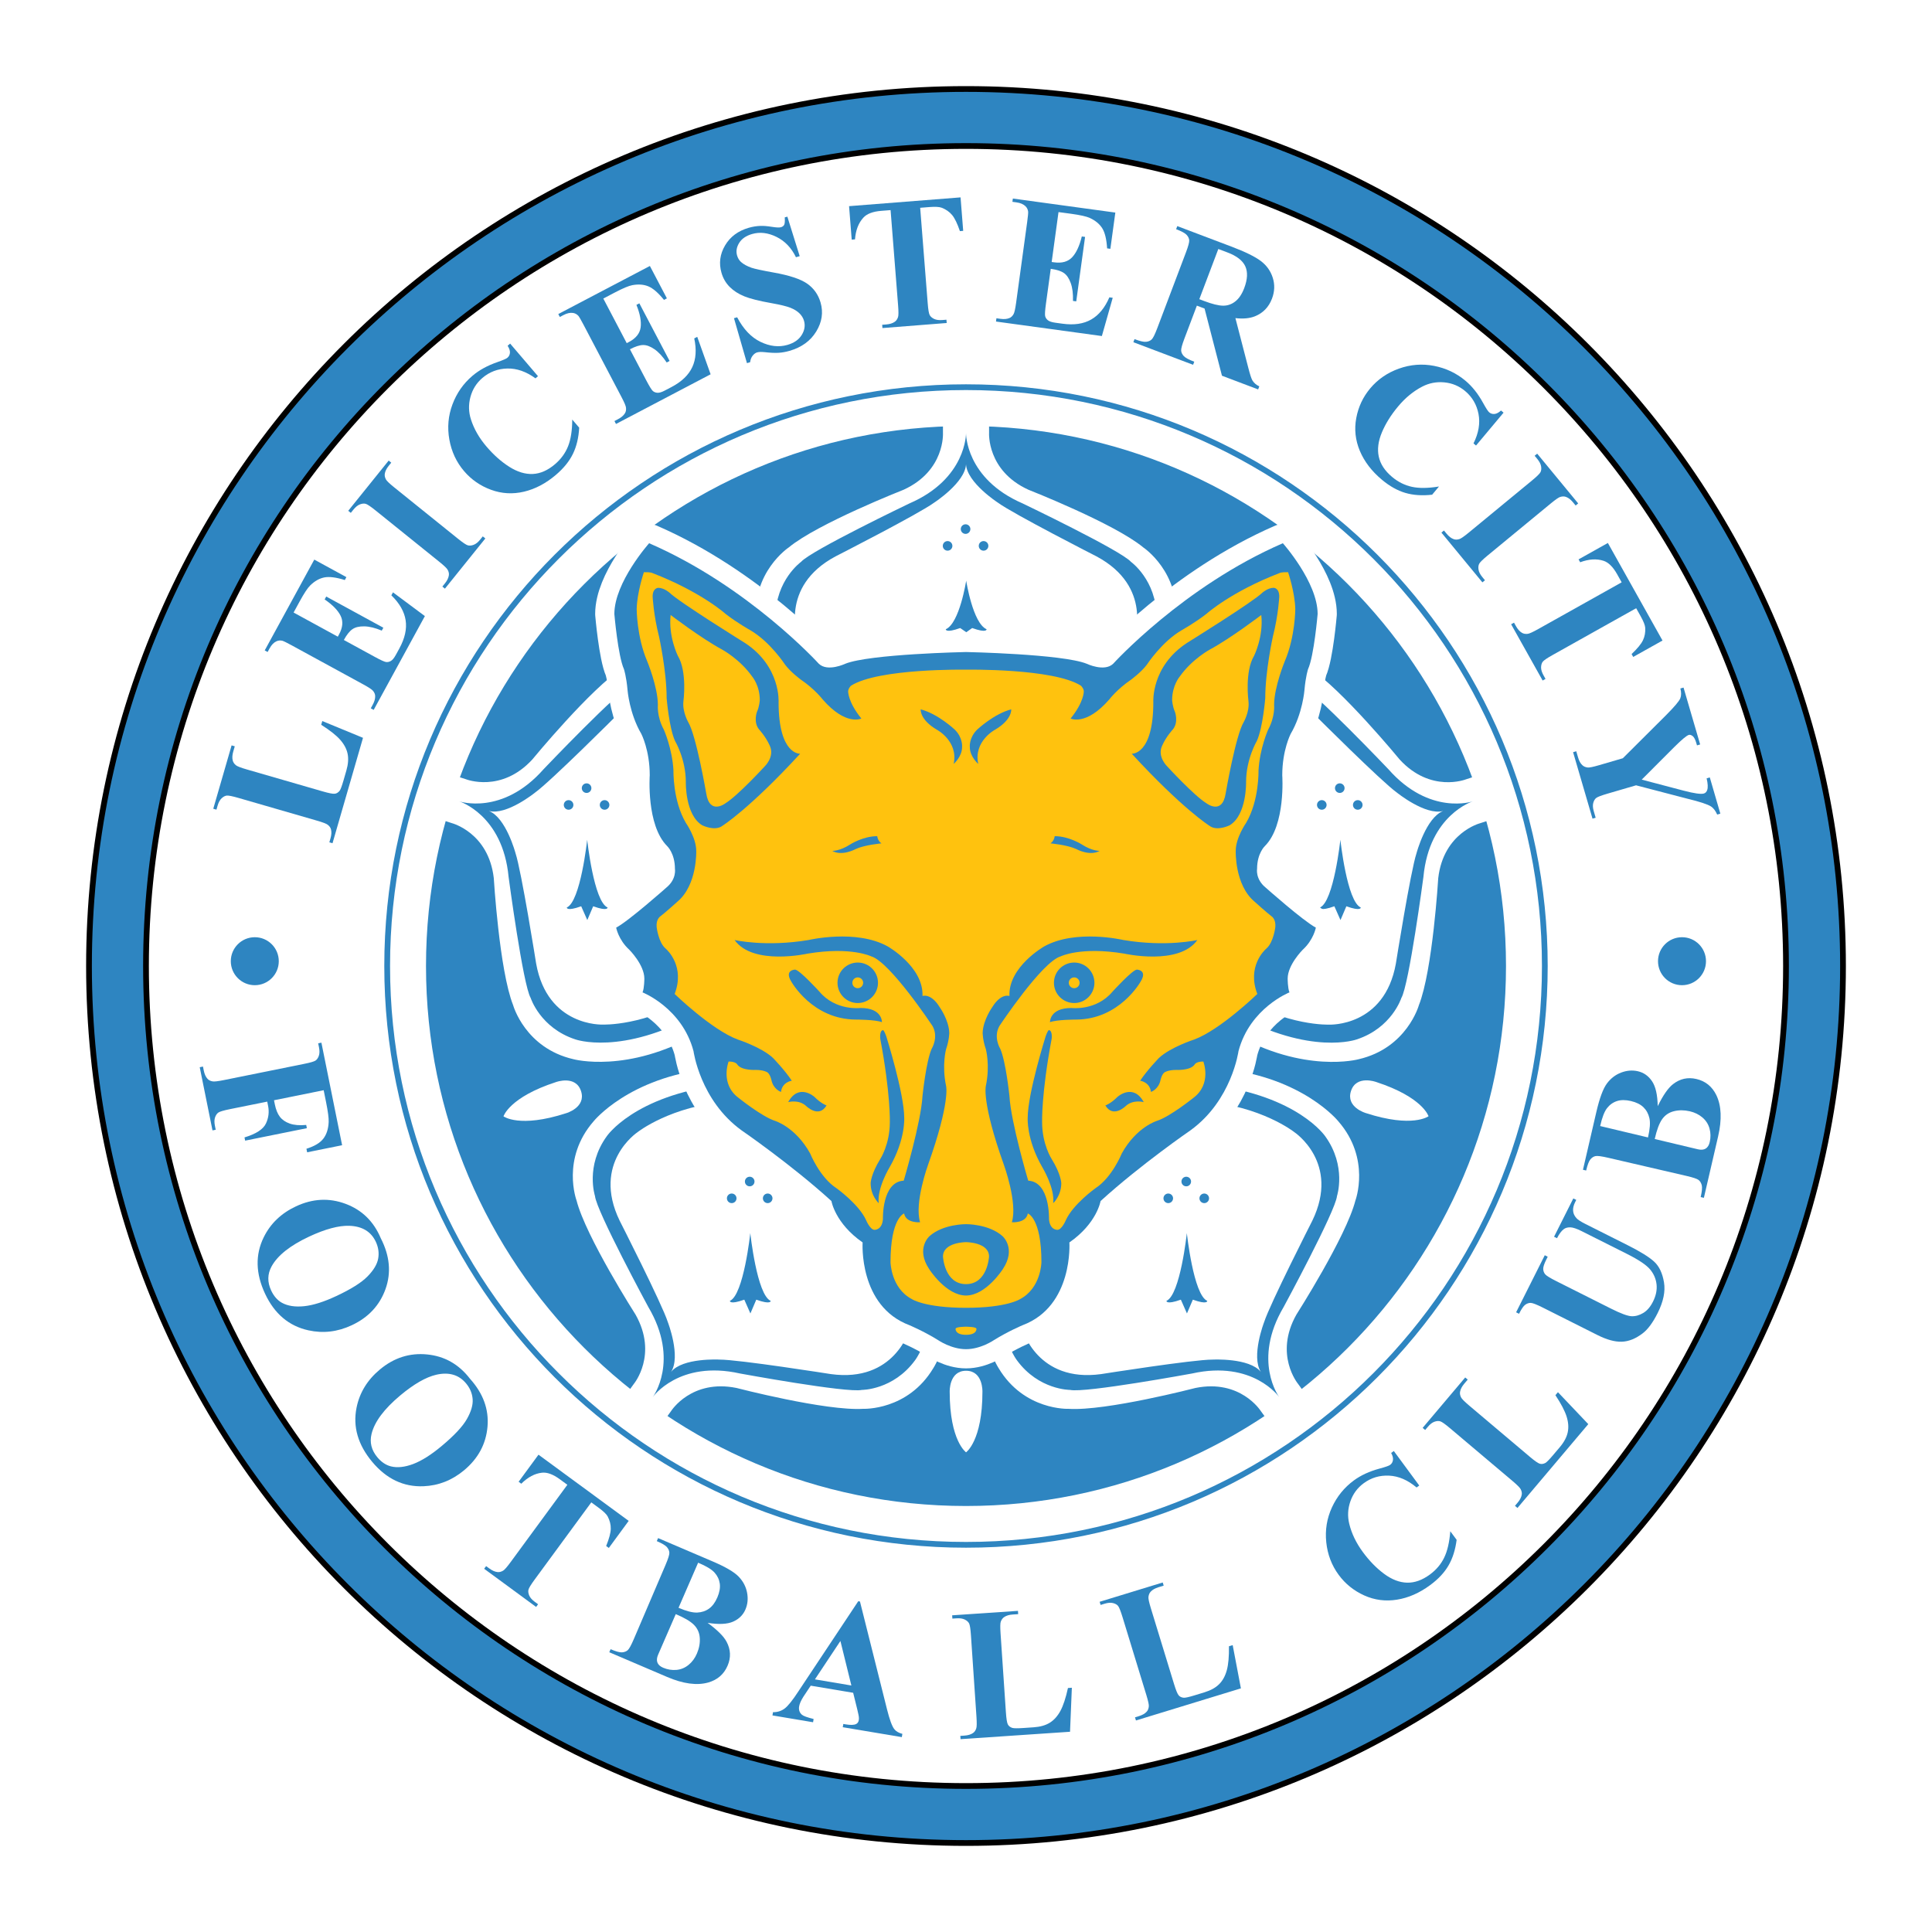
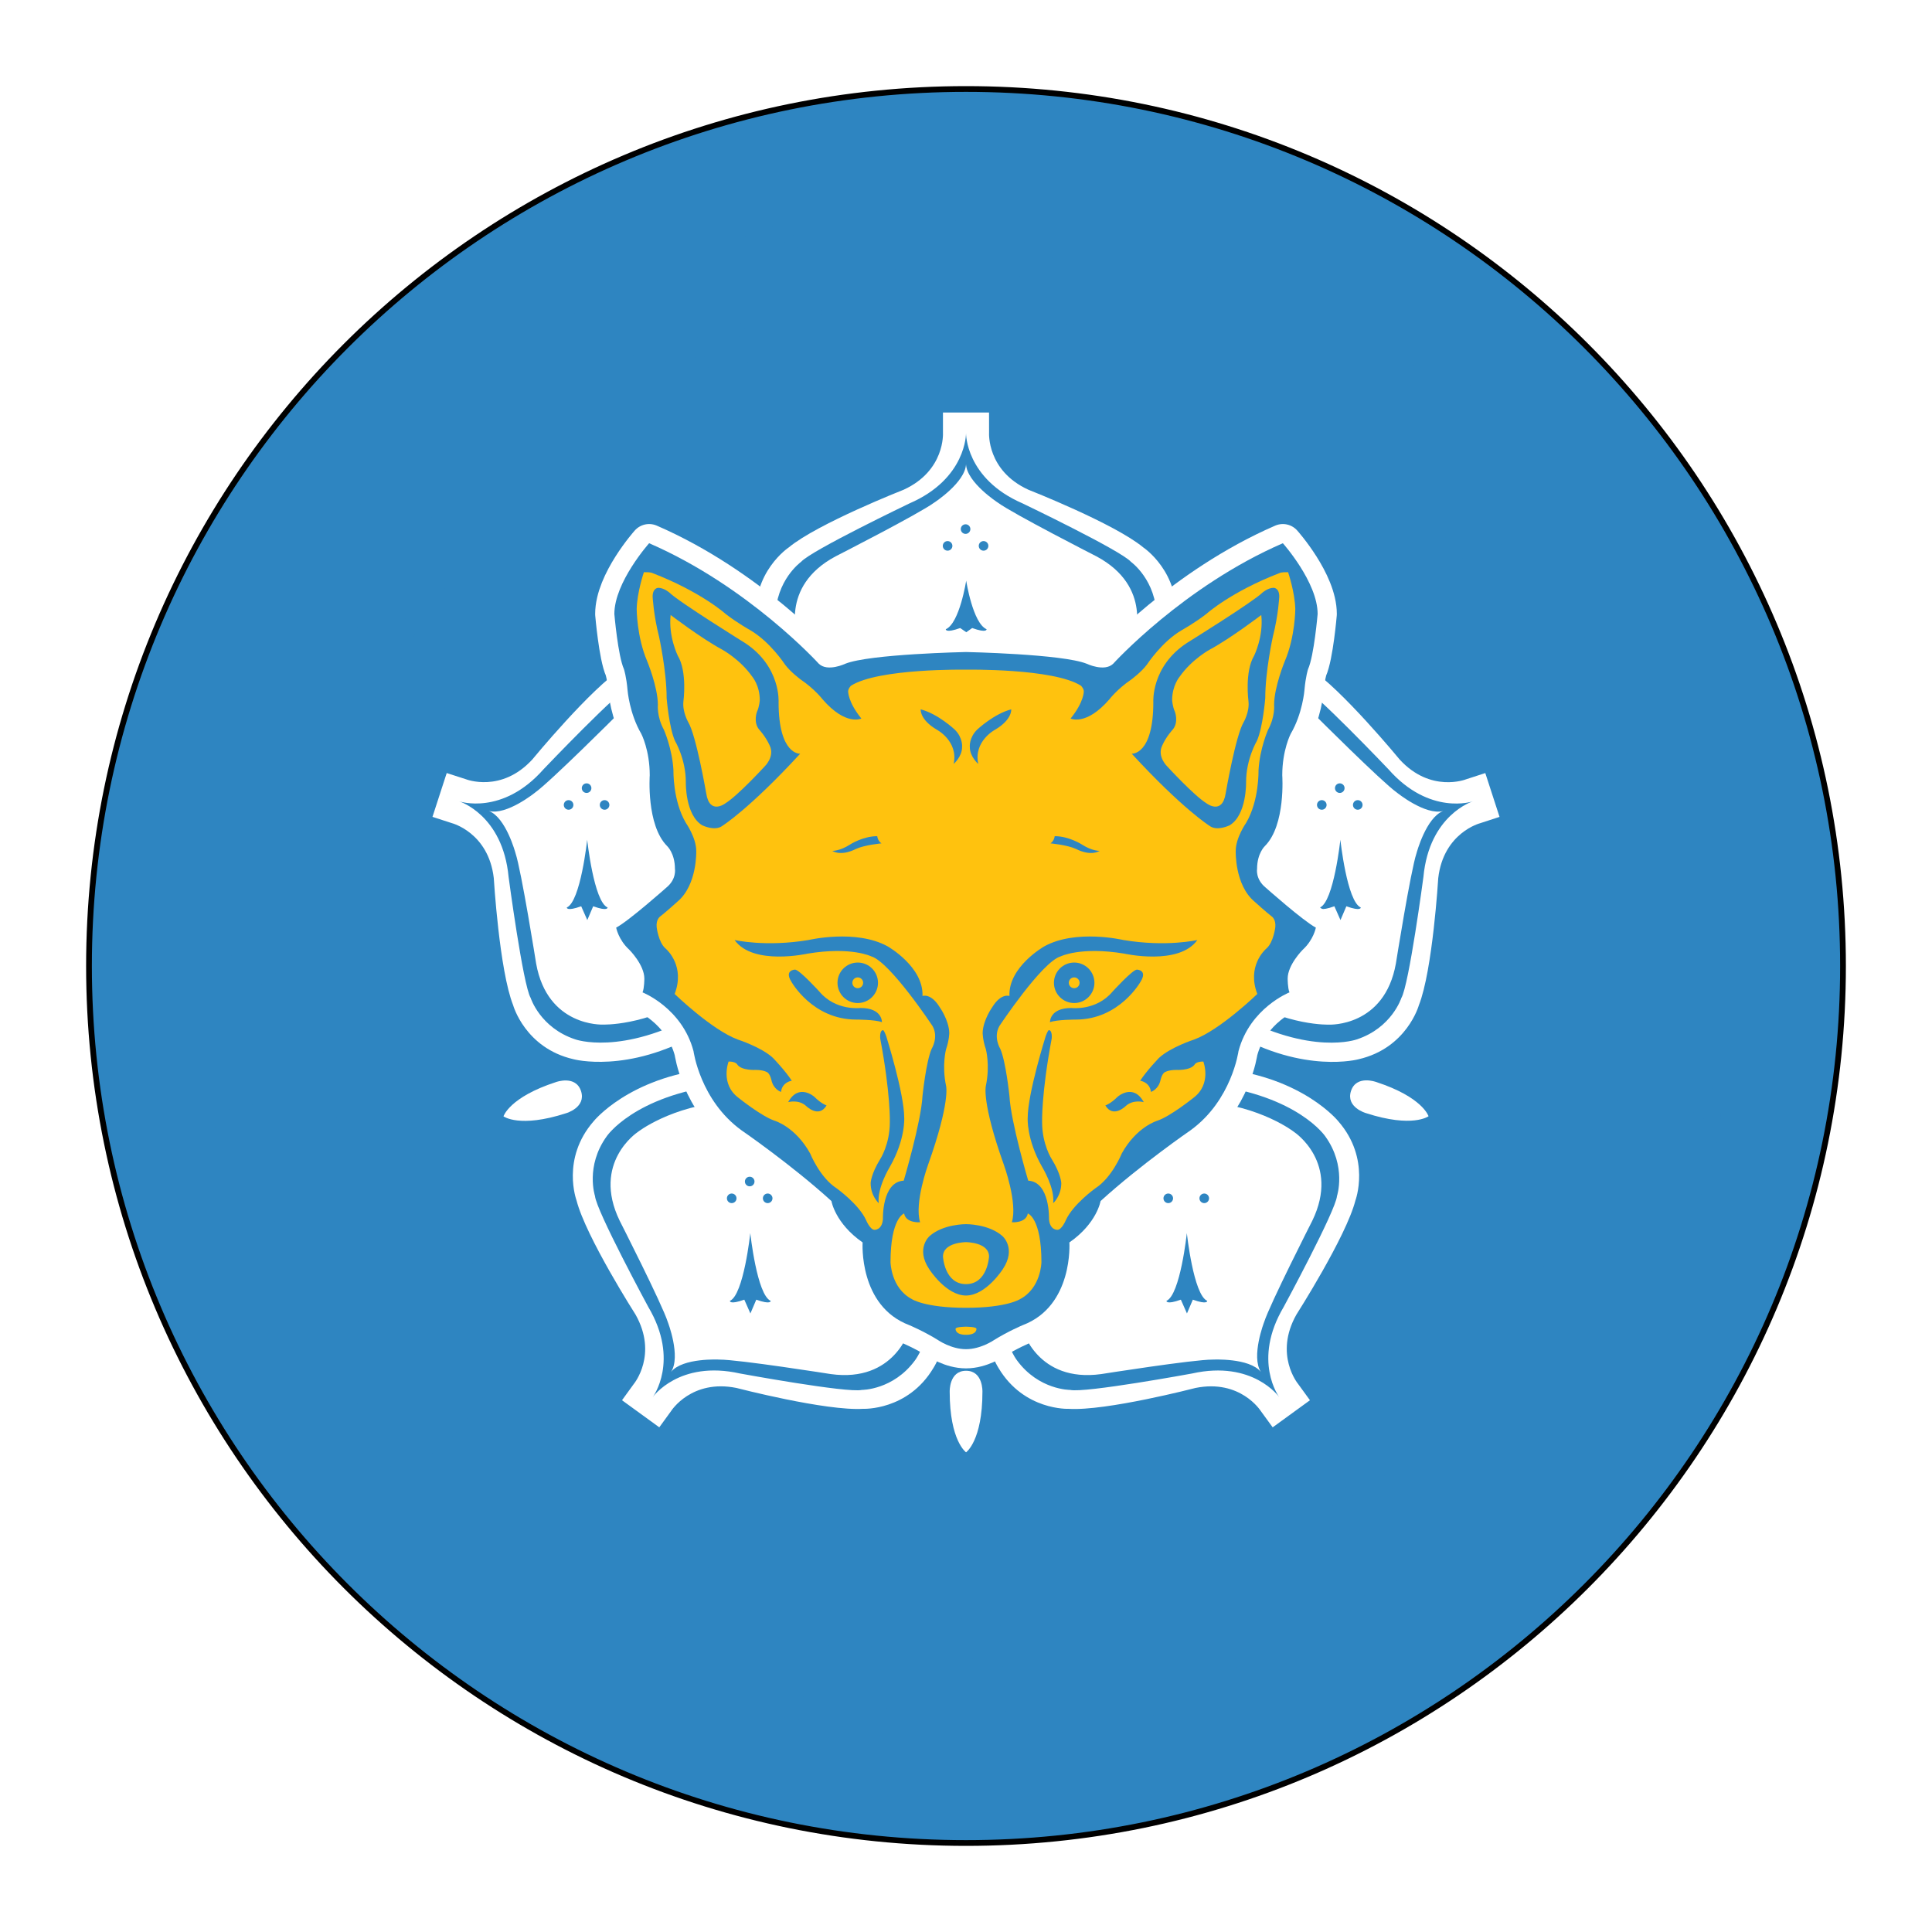
<svg xmlns="http://www.w3.org/2000/svg" version="1.0" id="Layer_1" x="0px" y="0px" width="192.756px" height="192.756px" viewBox="0 0 192.756 192.756" enable-background="new 0 0 192.756 192.756" xml:space="preserve">
  <g>
-     <polygon fill-rule="evenodd" clip-rule="evenodd" fill="#FFFFFF" points="0,0 192.756,0 192.756,192.756 0,192.756 0,0  " />
    <path fill-rule="evenodd" clip-rule="evenodd" fill="#2E85C1" d="M183.877,96.378c0,48.325-39.174,87.499-87.499,87.499   c-48.324,0-87.499-39.174-87.499-87.499c0-48.324,39.175-87.499,87.499-87.499C144.703,8.879,183.877,48.054,183.877,96.378   L183.877,96.378z" />
    <path fill="none" stroke="#000000" stroke-width="0.574" stroke-miterlimit="2.613" d="M183.877,96.378   c0,48.325-39.174,87.499-87.499,87.499c-48.324,0-87.499-39.174-87.499-87.499c0-48.324,39.175-87.499,87.499-87.499   C144.703,8.879,183.877,48.054,183.877,96.378" />
-     <path fill="#FFFFFF" d="M178.015,96.378c0,22.542-9.138,42.952-23.912,57.726c-14.773,14.773-35.182,23.91-57.724,23.91   c-22.542,0-42.952-9.137-57.725-23.91c-14.774-14.775-23.912-35.184-23.912-57.726c0-22.542,9.138-42.951,23.912-57.724   C53.427,23.88,73.836,14.742,96.378,14.742c22.542,0,42.951,9.138,57.724,23.912C168.877,53.427,178.015,73.836,178.015,96.378   L178.015,96.378z M150.254,96.378c0-14.878-6.029-28.348-15.778-38.097s-23.219-15.779-38.097-15.779   c-14.879,0-28.348,6.03-38.098,15.779C48.532,68.03,42.502,81.5,42.502,96.378c0,14.88,6.03,28.349,15.779,38.097   c9.75,9.75,23.219,15.779,38.098,15.779c14.879,0,28.348-6.029,38.097-15.779C144.225,124.727,150.254,111.258,150.254,96.378   L150.254,96.378z" />
-     <path fill="none" stroke="#000000" stroke-width="0.574" stroke-miterlimit="2.613" d="M178.189,96.378   c0,45.183-36.628,81.812-81.811,81.812s-81.812-36.629-81.812-81.812c0-45.183,36.628-81.812,81.812-81.812   S178.189,51.195,178.189,96.378" />
    <path fill="none" stroke="#2E85C1" stroke-width="0.574" stroke-miterlimit="2.613" d="M154.127,96.378   c0,31.894-25.854,57.749-57.749,57.749s-57.75-25.855-57.75-57.749c0-31.894,25.856-57.749,57.75-57.749   S154.127,64.484,154.127,96.378" />
    <path fill-rule="evenodd" clip-rule="evenodd" fill="#2E85C1" d="M32.155,71.939l4.062,1.674L33.175,84.13l-0.316-0.091   l0.113-0.393c0.1-0.343,0.118-0.637,0.054-0.883c-0.039-0.174-0.146-0.332-0.324-0.472c-0.123-0.104-0.484-0.244-1.086-0.417   l-7.816-2.262c-0.613-0.177-1.006-0.256-1.177-0.236c-0.172,0.02-0.344,0.111-0.515,0.272c-0.171,0.162-0.305,0.409-0.4,0.739   l-0.114,0.393l-0.316-0.091l1.829-6.322l0.316,0.092l-0.15,0.519c-0.1,0.346-0.118,0.642-0.055,0.888   c0.039,0.177,0.145,0.338,0.32,0.483c0.123,0.105,0.485,0.245,1.086,0.419l7.581,2.193c0.608,0.176,1.006,0.254,1.193,0.231   c0.188-0.021,0.351-0.123,0.492-0.303c0.096-0.13,0.223-0.476,0.385-1.035l0.285-0.988c0.182-0.629,0.222-1.187,0.12-1.67   s-0.351-0.949-0.745-1.395c-0.395-0.445-1.024-0.941-1.888-1.488L32.155,71.939L32.155,71.939z" />
    <path fill-rule="evenodd" clip-rule="evenodd" fill="#2E85C1" d="M29.292,61.113l4.411,2.408l0.119-0.217   c0.376-0.69,0.432-1.308,0.167-1.855c-0.265-0.547-0.797-1.095-1.598-1.643l0.158-0.289l5.698,3.111l-0.158,0.289   c-0.654-0.274-1.235-0.416-1.742-0.425c-0.507-0.009-0.902,0.085-1.188,0.284c-0.285,0.198-0.57,0.557-0.853,1.075l3.064,1.673   c0.599,0.328,0.979,0.502,1.141,0.525c0.162,0.022,0.323-0.012,0.484-0.104c0.162-0.092,0.326-0.292,0.495-0.602l0.354-0.647   c0.552-1.012,0.761-1.95,0.626-2.816c-0.135-0.866-0.609-1.694-1.424-2.485l0.162-0.297l3.183,2.37l-5.109,9.358l-0.289-0.158   l0.195-0.359c0.171-0.313,0.252-0.597,0.244-0.85c0.001-0.179-0.07-0.355-0.213-0.53c-0.097-0.129-0.42-0.344-0.97-0.644   l-7.142-3.898c-0.496-0.271-0.807-0.423-0.934-0.459c-0.218-0.049-0.417-0.03-0.598,0.057c-0.261,0.12-0.487,0.355-0.679,0.706   L26.7,65.049l-0.289-0.158l4.945-9.059l3.203,1.749l-0.157,0.289c-0.866-0.271-1.545-0.357-2.04-0.261   c-0.494,0.097-0.961,0.359-1.402,0.788c-0.26,0.249-0.616,0.787-1.067,1.613L29.292,61.113L29.292,61.113z" />
    <path fill-rule="evenodd" clip-rule="evenodd" fill="#2E85C1" d="M48.167,53.515l0.256,0.206L44.39,58.73l-0.257-0.207l0.257-0.318   c0.224-0.278,0.354-0.542,0.391-0.794c0.032-0.176-0.007-0.362-0.116-0.56c-0.073-0.144-0.353-0.413-0.84-0.805l-6.337-5.104   c-0.497-0.4-0.829-0.625-0.995-0.673c-0.166-0.048-0.359-0.031-0.58,0.052c-0.22,0.083-0.438,0.259-0.655,0.527L35,51.168   l-0.256-0.206l4.034-5.009l0.257,0.207l-0.255,0.316c-0.223,0.277-0.353,0.54-0.388,0.79c-0.032,0.176,0.006,0.364,0.111,0.565   c0.074,0.144,0.354,0.413,0.841,0.805l6.337,5.104c0.497,0.4,0.83,0.624,0.997,0.669c0.167,0.047,0.361,0.028,0.582-0.054   c0.219-0.082,0.437-0.256,0.652-0.524L48.167,53.515L48.167,53.515z" />
-     <path fill-rule="evenodd" clip-rule="evenodd" fill="#2E85C1" d="M50.896,34.281l2.779,3.252l-0.25,0.214   c-0.932-0.677-1.871-1.004-2.816-0.98c-0.945,0.023-1.772,0.336-2.479,0.94c-0.591,0.504-0.988,1.136-1.193,1.895   s-0.188,1.507,0.05,2.247c0.303,0.948,0.82,1.85,1.55,2.704c0.718,0.841,1.479,1.516,2.282,2.024   c0.804,0.509,1.583,0.745,2.339,0.711c0.756-0.035,1.496-0.36,2.219-0.978c0.593-0.507,1.025-1.1,1.298-1.781   c0.272-0.68,0.413-1.57,0.418-2.671l0.693,0.811c-0.056,1.004-0.265,1.875-0.625,2.613c-0.36,0.737-0.922,1.432-1.687,2.085   c-1.005,0.859-2.07,1.421-3.194,1.687c-1.125,0.266-2.221,0.203-3.288-0.188c-1.067-0.391-1.964-1.011-2.69-1.861   c-0.766-0.896-1.256-1.947-1.471-3.154c-0.216-1.207-0.112-2.374,0.31-3.502c0.421-1.128,1.083-2.077,1.985-2.847   c0.665-0.568,1.489-1.023,2.473-1.366c0.57-0.198,0.913-0.346,1.029-0.446c0.149-0.127,0.231-0.291,0.248-0.493   c0.016-0.203-0.062-0.436-0.231-0.701L50.896,34.281L50.896,34.281z" />
    <path fill-rule="evenodd" clip-rule="evenodd" fill="#2E85C1" d="M60.193,29.787l2.336,4.449l0.219-0.115   c0.696-0.366,1.085-0.85,1.168-1.451c0.083-0.602-0.057-1.354-0.419-2.253l0.291-0.153l3.018,5.748l-0.291,0.153   c-0.393-0.59-0.797-1.03-1.214-1.319c-0.417-0.289-0.798-0.43-1.146-0.422c-0.347,0.007-0.783,0.148-1.306,0.423l1.623,3.091   c0.317,0.604,0.537,0.96,0.658,1.068c0.122,0.108,0.276,0.169,0.461,0.182c0.185,0.013,0.433-0.062,0.745-0.227l0.654-0.343   c1.021-0.536,1.715-1.201,2.082-1.997c0.368-0.794,0.432-1.747,0.192-2.857l0.3-0.157l1.334,3.736l-9.441,4.957l-0.152-0.292   l0.362-0.19c0.316-0.166,0.541-0.357,0.674-0.572c0.1-0.149,0.139-0.335,0.116-0.56c-0.009-0.161-0.159-0.519-0.45-1.074   l-3.783-7.204c-0.262-0.5-0.437-0.799-0.523-0.9c-0.153-0.162-0.33-0.256-0.529-0.285c-0.284-0.044-0.602,0.026-0.956,0.212   l-0.362,0.19l-0.153-0.292l9.138-4.797l1.696,3.231l-0.291,0.153c-0.57-0.705-1.087-1.154-1.552-1.348   c-0.464-0.193-0.999-0.234-1.603-0.122c-0.355,0.063-0.949,0.313-1.783,0.751L60.193,29.787L60.193,29.787z" />
    <path fill-rule="evenodd" clip-rule="evenodd" fill="#2E85C1" d="M78.555,21.616l1.231,3.941l-0.373,0.107   c-0.458-0.943-1.108-1.622-1.951-2.034c-0.843-0.413-1.652-0.506-2.429-0.282c-0.599,0.173-1.028,0.47-1.287,0.889   c-0.258,0.419-0.328,0.836-0.208,1.25c0.076,0.263,0.204,0.479,0.387,0.647c0.248,0.226,0.598,0.418,1.049,0.579   c0.331,0.113,1.063,0.271,2.197,0.475c1.588,0.281,2.713,0.655,3.374,1.12c0.657,0.467,1.096,1.092,1.322,1.872   c0.287,0.991,0.143,1.956-0.432,2.895c-0.574,0.939-1.462,1.583-2.664,1.929c-0.377,0.109-0.745,0.173-1.102,0.195   c-0.358,0.021-0.82,0-1.388-0.065c-0.316-0.035-0.566-0.026-0.748,0.026c-0.153,0.045-0.298,0.15-0.435,0.318   c-0.137,0.168-0.223,0.388-0.259,0.661l-0.316,0.091l-1.294-4.483l0.316-0.092c0.624,1.187,1.401,2.004,2.333,2.453   c0.932,0.449,1.826,0.55,2.682,0.303c0.662-0.191,1.137-0.521,1.427-0.991c0.29-0.468,0.366-0.939,0.229-1.413   c-0.08-0.279-0.233-0.529-0.459-0.749c-0.225-0.219-0.523-0.403-0.895-0.552c-0.373-0.148-0.999-0.301-1.879-0.458   c-1.234-0.218-2.143-0.447-2.725-0.684s-1.067-0.549-1.455-0.937c-0.387-0.387-0.662-0.859-0.821-1.414   c-0.273-0.946-0.155-1.853,0.355-2.721c0.51-0.869,1.298-1.457,2.366-1.766c0.389-0.112,0.78-0.175,1.172-0.188   c0.297-0.011,0.672,0.02,1.125,0.092c0.452,0.073,0.758,0.086,0.917,0.04c0.154-0.045,0.262-0.125,0.323-0.244   c0.062-0.118,0.081-0.363,0.055-0.738L78.555,21.616L78.555,21.616z" />
    <path fill-rule="evenodd" clip-rule="evenodd" fill="#2E85C1" d="M95.835,19.693l0.263,3.34l-0.328,0.025   c-0.256-0.753-0.515-1.288-0.777-1.605c-0.263-0.317-0.61-0.56-1.038-0.727c-0.24-0.091-0.647-0.113-1.225-0.068l-0.924,0.073   l0.75,9.513c0.05,0.637,0.115,1.032,0.197,1.185c0.081,0.154,0.226,0.282,0.436,0.386c0.21,0.103,0.488,0.142,0.835,0.114   l0.403-0.032l0.026,0.328l-6.412,0.505l-0.025-0.328l0.405-0.032c0.354-0.028,0.635-0.115,0.841-0.261   c0.149-0.098,0.26-0.254,0.334-0.469c0.055-0.152,0.058-0.54,0.008-1.164l-0.75-9.514l-0.924,0.073   c-0.837,0.066-1.432,0.29-1.783,0.67c-0.493,0.533-0.774,1.258-0.843,2.177l-0.329,0.026l-0.263-3.34L95.835,19.693L95.835,19.693z   " />
    <path fill-rule="evenodd" clip-rule="evenodd" fill="#2E85C1" d="M105.608,21.16l-0.682,4.979l0.244,0.033   c0.779,0.107,1.377-0.061,1.795-0.502c0.416-0.443,0.738-1.135,0.967-2.079l0.326,0.045l-0.881,6.431l-0.326-0.044   c0.022-0.708-0.051-1.302-0.223-1.779c-0.172-0.478-0.4-0.813-0.688-1.009c-0.286-0.196-0.723-0.334-1.308-0.415l-0.475,3.459   c-0.093,0.676-0.12,1.094-0.084,1.252c0.036,0.159,0.125,0.298,0.269,0.416c0.145,0.118,0.39,0.201,0.739,0.249l0.73,0.1   c1.143,0.157,2.094,0.018,2.854-0.417c0.762-0.433,1.366-1.172,1.816-2.214l0.335,0.045l-1.083,3.817l-10.564-1.447l0.044-0.326   l0.406,0.056c0.354,0.048,0.647,0.023,0.881-0.075c0.168-0.063,0.308-0.193,0.42-0.389c0.086-0.136,0.172-0.515,0.257-1.135   l1.104-8.062c0.076-0.559,0.108-0.905,0.096-1.036c-0.03-0.221-0.119-0.4-0.266-0.539c-0.205-0.201-0.505-0.33-0.9-0.383   l-0.404-0.056l0.044-0.326l10.225,1.4l-0.495,3.616l-0.325-0.045c-0.056-0.905-0.216-1.571-0.481-1.999   c-0.266-0.427-0.678-0.771-1.234-1.03c-0.325-0.154-0.955-0.296-1.888-0.424L105.608,21.16L105.608,21.16z" />
    <path fill-rule="evenodd" clip-rule="evenodd" fill="#2E85C1" d="M122.472,25.19c0.924,0.349,1.514,0.811,1.773,1.384   c0.258,0.573,0.223,1.296-0.107,2.167c-0.229,0.602-0.526,1.046-0.894,1.334c-0.368,0.288-0.777,0.429-1.228,0.423   c-0.449-0.007-1.073-0.161-1.87-0.462l-0.49-0.186l1.896-5.007L122.472,25.19L122.472,25.19z M120.179,30.783l1.736,6.703   l3.609,1.366l0.117-0.307c-0.299-0.133-0.529-0.332-0.693-0.598c-0.104-0.185-0.239-0.601-0.405-1.25l-1.286-4.959   c0.767,0.088,1.411,0.029,1.936-0.177c0.82-0.327,1.393-0.918,1.716-1.772c0.265-0.701,0.291-1.39,0.078-2.066   c-0.212-0.676-0.606-1.234-1.183-1.673c-0.575-0.439-1.563-0.925-2.965-1.455l-5.381-2.036l-0.116,0.308   c0.535,0.202,0.882,0.388,1.042,0.559c0.159,0.17,0.246,0.351,0.264,0.542c0.017,0.191-0.093,0.598-0.329,1.22l-2.858,7.554   c-0.236,0.623-0.423,0.999-0.561,1.127c-0.138,0.129-0.321,0.208-0.552,0.233c-0.23,0.026-0.615-0.063-1.156-0.268l-0.116,0.308   l5.959,2.254l0.116-0.307c-0.535-0.203-0.883-0.389-1.042-0.56s-0.247-0.351-0.264-0.542c-0.017-0.19,0.093-0.597,0.329-1.22   l1.238-3.273L120.179,30.783L120.179,30.783z" />
    <path fill-rule="evenodd" clip-rule="evenodd" fill="#2E85C1" d="M150.01,41.171l-2.746,3.28l-0.252-0.211   c0.512-1.031,0.679-2.012,0.499-2.94c-0.181-0.928-0.626-1.691-1.339-2.288c-0.596-0.499-1.285-0.785-2.066-0.862   c-0.782-0.076-1.519,0.065-2.208,0.422c-0.885,0.457-1.688,1.116-2.408,1.978c-0.71,0.849-1.25,1.711-1.617,2.588   c-0.368,0.877-0.472,1.685-0.312,2.424c0.159,0.74,0.603,1.415,1.332,2.025c0.599,0.5,1.256,0.829,1.972,0.984   c0.717,0.156,1.618,0.146,2.704-0.032l-0.685,0.818c-1,0.112-1.894,0.051-2.68-0.182c-0.787-0.232-1.566-0.671-2.337-1.316   c-1.015-0.85-1.746-1.807-2.194-2.87c-0.448-1.066-0.568-2.156-0.36-3.274c0.207-1.117,0.671-2.104,1.388-2.961   c0.757-0.904,1.712-1.562,2.865-1.975c1.155-0.413,2.323-0.505,3.506-0.276s2.229,0.724,3.137,1.485   c0.671,0.561,1.256,1.298,1.758,2.212c0.29,0.529,0.493,0.842,0.611,0.94c0.149,0.126,0.325,0.179,0.527,0.162   c0.202-0.018,0.42-0.134,0.652-0.344L150.01,41.171L150.01,41.171z" />
    <path fill-rule="evenodd" clip-rule="evenodd" fill="#2E85C1" d="M148.154,57.893l-0.255,0.209l-4.089-4.964l0.253-0.209   l0.261,0.315c0.227,0.276,0.459,0.457,0.698,0.543c0.166,0.066,0.356,0.066,0.571,0c0.156-0.042,0.476-0.262,0.959-0.661   l6.28-5.174c0.492-0.406,0.778-0.685,0.859-0.837c0.08-0.153,0.104-0.346,0.066-0.579c-0.037-0.233-0.165-0.482-0.384-0.749   l-0.261-0.315l0.255-0.209l4.089,4.963l-0.254,0.209l-0.259-0.314c-0.226-0.274-0.457-0.455-0.695-0.54   c-0.165-0.066-0.357-0.068-0.576-0.005c-0.155,0.043-0.475,0.263-0.958,0.661l-6.28,5.174c-0.492,0.406-0.778,0.686-0.857,0.841   c-0.079,0.155-0.101,0.349-0.064,0.58c0.035,0.232,0.162,0.48,0.381,0.746L148.154,57.893L148.154,57.893z" />
    <path fill-rule="evenodd" clip-rule="evenodd" fill="#2E85C1" d="M165.869,63.906l-2.924,1.637l-0.16-0.287   c0.577-0.547,0.955-1.006,1.133-1.378s0.254-0.788,0.226-1.247c-0.019-0.256-0.168-0.636-0.45-1.141l-0.453-0.809l-8.326,4.663   c-0.557,0.312-0.889,0.536-0.993,0.675c-0.106,0.138-0.162,0.323-0.169,0.557c-0.006,0.234,0.077,0.502,0.246,0.806l0.197,0.353   l-0.287,0.161l-3.143-5.612l0.287-0.161l0.199,0.355c0.174,0.31,0.369,0.528,0.589,0.655c0.15,0.094,0.339,0.13,0.565,0.107   c0.161-0.014,0.514-0.173,1.061-0.479l8.326-4.663l-0.453-0.809c-0.411-0.733-0.862-1.179-1.354-1.339   c-0.69-0.225-1.468-0.176-2.331,0.146l-0.161-0.287l2.924-1.637L165.869,63.906L165.869,63.906z" />
    <path fill-rule="evenodd" clip-rule="evenodd" fill="#2E85C1" d="M171.639,81.177l-0.315,0.092   c-0.167-0.376-0.369-0.643-0.605-0.801c-0.333-0.22-1.138-0.485-2.418-0.794l-5.071-1.323l-2.861,0.836   c-0.618,0.181-0.993,0.325-1.124,0.433c-0.132,0.108-0.228,0.273-0.287,0.496c-0.059,0.223-0.043,0.491,0.049,0.806l0.193,0.664   l-0.315,0.092l-1.938-6.632l0.316-0.093l0.181,0.617c0.101,0.347,0.243,0.605,0.427,0.771c0.126,0.126,0.303,0.204,0.527,0.232   c0.159,0.022,0.54-0.054,1.142-0.23l2.37-0.692l4.292-4.277c0.846-0.849,1.324-1.413,1.437-1.692   c0.112-0.28,0.116-0.61,0.011-0.991l0.316-0.092l1.659,5.675l-0.316,0.093l-0.073-0.254c-0.102-0.345-0.223-0.57-0.363-0.678   c-0.142-0.107-0.269-0.145-0.382-0.111c-0.215,0.062-0.685,0.453-1.411,1.172l-3.286,3.288l4.203,1.106   c1.041,0.271,1.705,0.365,1.995,0.28c0.16-0.046,0.271-0.161,0.333-0.344c0.089-0.241,0.071-0.632-0.055-1.172l0.316-0.092   L171.639,81.177L171.639,81.177z" />
    <path fill-rule="evenodd" clip-rule="evenodd" fill="#2E85C1" d="M32.293,108.771l-4.956,1.002l0.083,0.41   c0.106,0.525,0.273,0.938,0.501,1.236c0.229,0.301,0.557,0.527,0.987,0.68c0.428,0.152,0.976,0.199,1.642,0.137l0.066,0.322   l-6.158,1.244l-0.064-0.322c1.147-0.348,1.857-0.805,2.131-1.373c0.273-0.568,0.347-1.164,0.22-1.787l-0.082-0.412l-3.724,0.752   c-0.626,0.127-1.01,0.24-1.153,0.34s-0.252,0.26-0.33,0.48c-0.077,0.223-0.082,0.502-0.014,0.838l0.081,0.398l-0.323,0.064   l-1.273-6.303l0.323-0.066l0.081,0.402c0.071,0.35,0.191,0.619,0.36,0.807c0.115,0.137,0.283,0.227,0.505,0.268   c0.157,0.037,0.543-0.006,1.157-0.131l7.976-1.611c0.625-0.125,1.009-0.236,1.153-0.334c0.143-0.098,0.253-0.256,0.33-0.479   s0.082-0.504,0.014-0.842l-0.081-0.4l0.322-0.064l2.066,10.232l-3.489,0.705l-0.071-0.352c0.801-0.25,1.364-0.586,1.688-1.01   s0.502-0.98,0.531-1.666c0.017-0.377-0.073-1.051-0.269-2.021L32.293,108.771L32.293,108.771z" />
    <path fill-rule="evenodd" clip-rule="evenodd" fill="#2E85C1" d="M37.73,125.576c-0.104,0.566-0.458,1.156-1.062,1.773   s-1.645,1.271-3.122,1.961c-1.24,0.58-2.31,0.918-3.206,1.01c-0.897,0.092-1.634-0.023-2.211-0.34   c-0.451-0.252-0.809-0.66-1.073-1.223c-0.393-0.84-0.379-1.643,0.04-2.406c0.598-1.094,1.849-2.088,3.754-2.979   c1.603-0.748,2.934-1.107,3.993-1.074c1.292,0.043,2.176,0.576,2.653,1.596C37.755,124.449,37.833,125.01,37.73,125.576   L37.73,125.576z M34.48,120.107c-1.636-0.611-3.285-0.529-4.945,0.248c-1.479,0.691-2.555,1.723-3.227,3.096   c-0.85,1.736-0.804,3.611,0.136,5.621c0.938,2.006,2.378,3.225,4.322,3.654c1.466,0.326,2.907,0.158,4.327-0.506   c1.661-0.775,2.783-1.98,3.369-3.609c0.584-1.629,0.428-3.32-0.47-5.068C37.287,121.863,36.117,120.719,34.48,120.107   L34.48,120.107z" />
    <path fill-rule="evenodd" clip-rule="evenodd" fill="#2E85C1" d="M47.156,139.59c0.045,0.572-0.146,1.234-0.573,1.986   s-1.266,1.648-2.517,2.693c-1.051,0.879-1.999,1.477-2.843,1.795c-0.844,0.318-1.585,0.396-2.224,0.236   c-0.5-0.127-0.951-0.43-1.351-0.908c-0.593-0.713-0.786-1.49-0.576-2.336c0.298-1.211,1.254-2.49,2.869-3.84   c1.358-1.133,2.554-1.82,3.586-2.059c1.26-0.287,2.251,0,2.973,0.865C46.893,138.492,47.111,139.016,47.156,139.59L47.156,139.59z    M42.617,135.133c-1.738-0.174-3.31,0.328-4.718,1.504c-1.253,1.045-2.03,2.318-2.328,3.816c-0.378,1.896,0.144,3.697,1.567,5.4   c1.419,1.699,3.123,2.51,5.113,2.43c1.5-0.061,2.851-0.592,4.054-1.596c1.407-1.176,2.185-2.625,2.334-4.35   c0.149-1.727-0.434-3.32-1.75-4.781C45.78,136.113,44.355,135.305,42.617,135.133L42.617,135.133z" />
    <path fill-rule="evenodd" clip-rule="evenodd" fill="#2E85C1" d="M62.725,151.738l-1.982,2.701l-0.266-0.193   c0.299-0.738,0.453-1.312,0.46-1.725s-0.096-0.822-0.311-1.229c-0.122-0.225-0.417-0.51-0.883-0.852l-0.748-0.549l-5.646,7.693   c-0.378,0.516-0.586,0.857-0.625,1.025c-0.04,0.17-0.013,0.361,0.078,0.578c0.091,0.215,0.277,0.426,0.557,0.631l0.326,0.238   l-0.195,0.268l-5.185-3.807l0.195-0.264l0.328,0.238c0.287,0.211,0.556,0.328,0.807,0.354c0.176,0.023,0.363-0.023,0.56-0.137   c0.14-0.08,0.396-0.371,0.766-0.877l5.646-7.693l-0.748-0.549c-0.677-0.496-1.273-0.715-1.788-0.656   c-0.721,0.08-1.408,0.447-2.061,1.098l-0.265-0.195l1.982-2.701L62.725,151.738L62.725,151.738z" />
    <path fill-rule="evenodd" clip-rule="evenodd" fill="#2E85C1" d="M69.653,155.91c0.804,0.338,1.35,0.668,1.64,0.99   c0.29,0.324,0.462,0.689,0.52,1.098c0.056,0.408-0.024,0.863-0.241,1.371c-0.217,0.506-0.494,0.881-0.831,1.123   c-0.337,0.242-0.732,0.373-1.184,0.393c-0.452,0.02-1.072-0.139-1.859-0.475L69.653,155.91L69.653,155.91z M73.146,161.789   c0.583-0.258,0.991-0.662,1.227-1.213c0.223-0.521,0.277-1.08,0.163-1.678c-0.114-0.596-0.391-1.127-0.833-1.59   c-0.441-0.465-1.311-0.975-2.61-1.529l-5.435-2.324l-0.129,0.303c0.526,0.225,0.865,0.426,1.016,0.604   c0.151,0.18,0.23,0.365,0.238,0.559c0.007,0.195-0.122,0.602-0.388,1.225l-3.152,7.371c-0.266,0.623-0.471,0.996-0.615,1.123   c-0.145,0.125-0.332,0.197-0.564,0.215s-0.613-0.088-1.145-0.314l-0.13,0.303l5.763,2.463c1.605,0.688,2.974,0.873,4.105,0.557   c0.925-0.264,1.57-0.824,1.936-1.68c0.347-0.809,0.313-1.604-0.099-2.381c-0.285-0.545-0.917-1.174-1.894-1.891   C71.715,162.088,72.563,162.049,73.146,161.789L73.146,161.789z M69.232,162.107c0.354,0.355,0.549,0.789,0.585,1.303   c0.037,0.514-0.059,1.033-0.285,1.564c-0.197,0.461-0.475,0.84-0.832,1.131c-0.357,0.293-0.761,0.461-1.212,0.502   c-0.452,0.039-0.895-0.033-1.33-0.219c-0.294-0.125-0.482-0.297-0.567-0.512c-0.085-0.217-0.062-0.475,0.064-0.773l0.18-0.414   l1.586-3.648C68.274,161.398,68.877,161.754,69.232,162.107L69.232,162.107z" />
    <path fill-rule="evenodd" clip-rule="evenodd" fill="#2E85C1" d="M81.305,167.551l2.543-3.83l1.094,4.441L81.305,167.551   L81.305,167.551z M85.529,170.543c0.101,0.43,0.152,0.674,0.155,0.73c0.017,0.121,0.016,0.236-0.003,0.348   c-0.031,0.182-0.12,0.311-0.268,0.387c-0.214,0.102-0.558,0.113-1.031,0.033L84.138,172l-0.055,0.324l5.892,0.988l0.055-0.324   c-0.367-0.094-0.636-0.252-0.809-0.475c-0.228-0.295-0.47-0.959-0.728-1.992l-2.694-10.738l-0.17-0.029l-5.98,9.004   c-0.571,0.875-1.023,1.441-1.356,1.695c-0.332,0.254-0.723,0.377-1.171,0.371l-0.054,0.324l4.052,0.68l0.054-0.324   c-0.627-0.156-1.014-0.295-1.159-0.42c-0.248-0.211-0.343-0.49-0.285-0.84c0.044-0.262,0.183-0.58,0.419-0.955l0.737-1.109   l4.234,0.709L85.529,170.543L85.529,170.543z" />
    <path fill-rule="evenodd" clip-rule="evenodd" fill="#2E85C1" d="M106.939,168.387l-0.182,4.391l-10.923,0.738l-0.023-0.326   l0.408-0.029c0.356-0.023,0.639-0.107,0.848-0.25c0.151-0.098,0.262-0.252,0.333-0.467c0.056-0.15,0.063-0.539,0.021-1.162   l-0.55-8.119c-0.043-0.637-0.104-1.031-0.181-1.188c-0.078-0.154-0.221-0.285-0.432-0.391s-0.488-0.146-0.832-0.123l-0.408,0.027   l-0.022-0.328l6.566-0.445l0.022,0.328l-0.539,0.037c-0.358,0.023-0.644,0.107-0.854,0.252c-0.152,0.098-0.268,0.252-0.345,0.465   c-0.057,0.152-0.063,0.541-0.021,1.164l0.533,7.875c0.043,0.631,0.106,1.031,0.19,1.201c0.085,0.168,0.235,0.287,0.453,0.357   c0.155,0.045,0.522,0.047,1.104,0.008l1.025-0.07c0.654-0.045,1.19-0.197,1.61-0.459s0.771-0.654,1.056-1.178   c0.283-0.523,0.535-1.285,0.753-2.283L106.939,168.387L106.939,168.387z" />
    <path fill-rule="evenodd" clip-rule="evenodd" fill="#2E85C1" d="M122.985,164.133l0.82,4.316l-10.47,3.203l-0.096-0.314   l0.391-0.119c0.342-0.105,0.598-0.25,0.769-0.438c0.125-0.127,0.197-0.305,0.218-0.529c0.021-0.16-0.061-0.539-0.244-1.137   l-2.38-7.781c-0.187-0.609-0.336-0.982-0.446-1.115s-0.28-0.227-0.509-0.281c-0.229-0.057-0.509-0.033-0.838,0.068l-0.392,0.119   l-0.097-0.314l6.294-1.926l0.096,0.314l-0.516,0.158c-0.345,0.105-0.603,0.252-0.775,0.439c-0.126,0.129-0.202,0.307-0.229,0.531   c-0.021,0.162,0.06,0.541,0.243,1.139l2.309,7.547c0.186,0.605,0.338,0.982,0.459,1.125c0.12,0.146,0.294,0.229,0.522,0.246   c0.161,0.008,0.521-0.072,1.076-0.242l0.983-0.301c0.627-0.193,1.114-0.463,1.464-0.814c0.35-0.35,0.603-0.812,0.761-1.387   c0.157-0.574,0.229-1.371,0.214-2.393L122.985,164.133L122.985,164.133z" />
    <path fill-rule="evenodd" clip-rule="evenodd" fill="#2E85C1" d="M139.061,144.768l2.537,3.443l-0.266,0.195   c-0.881-0.742-1.793-1.135-2.738-1.18c-0.944-0.047-1.792,0.207-2.539,0.758c-0.626,0.461-1.068,1.062-1.327,1.803   c-0.259,0.742-0.297,1.49-0.112,2.246c0.234,0.967,0.685,1.902,1.351,2.809c0.656,0.891,1.366,1.619,2.131,2.184   s1.525,0.857,2.281,0.877c0.757,0.021,1.519-0.252,2.284-0.814c0.628-0.463,1.103-1.023,1.423-1.684   c0.322-0.658,0.524-1.537,0.61-2.633l0.633,0.857c-0.129,0.998-0.399,1.852-0.812,2.561c-0.412,0.711-1.023,1.363-1.833,1.959   c-1.065,0.785-2.168,1.27-3.309,1.451c-1.141,0.184-2.229,0.043-3.266-0.424c-1.035-0.467-1.885-1.15-2.548-2.051   c-0.699-0.949-1.112-2.033-1.239-3.252c-0.128-1.219,0.06-2.375,0.562-3.471c0.503-1.094,1.231-1.992,2.186-2.695   c0.704-0.518,1.559-0.914,2.565-1.184c0.582-0.156,0.936-0.279,1.059-0.371c0.157-0.115,0.251-0.273,0.281-0.475   c0.031-0.201-0.028-0.439-0.179-0.715L139.061,144.768L139.061,144.768z" />
    <path fill-rule="evenodd" clip-rule="evenodd" fill="#2E85C1" d="M155.437,138.9l3.027,3.186l-7.065,8.363l-0.251-0.213   l0.264-0.312c0.23-0.273,0.366-0.533,0.409-0.783c0.036-0.176,0.002-0.363-0.103-0.562c-0.07-0.146-0.344-0.422-0.822-0.826   l-6.216-5.25c-0.487-0.412-0.812-0.643-0.979-0.695c-0.164-0.053-0.357-0.041-0.58,0.037s-0.445,0.248-0.668,0.514l-0.264,0.312   l-0.251-0.213l4.247-5.027l0.251,0.213l-0.349,0.412c-0.231,0.273-0.369,0.537-0.413,0.789c-0.037,0.176-0.005,0.367,0.096,0.57   c0.068,0.146,0.343,0.422,0.82,0.826l6.029,5.092c0.484,0.41,0.815,0.643,0.995,0.699s0.37,0.031,0.572-0.076   c0.14-0.082,0.397-0.344,0.773-0.789l0.664-0.785c0.423-0.5,0.686-0.992,0.789-1.477s0.067-1.01-0.112-1.578   c-0.179-0.568-0.55-1.277-1.116-2.129L155.437,138.9L155.437,138.9z" />
    <path fill-rule="evenodd" clip-rule="evenodd" fill="#2E85C1" d="M151.263,130.928l2.86-5.693l0.294,0.148l-0.142,0.283   c-0.215,0.426-0.316,0.742-0.308,0.947c0.009,0.203,0.076,0.379,0.199,0.525s0.5,0.377,1.129,0.693l5.416,2.721   c0.99,0.498,1.683,0.754,2.078,0.768c0.395,0.014,0.784-0.098,1.167-0.33s0.703-0.607,0.963-1.125   c0.297-0.59,0.416-1.162,0.356-1.717c-0.06-0.551-0.273-1.051-0.643-1.496c-0.369-0.443-1.141-0.963-2.315-1.553l-4.512-2.266   c-0.493-0.248-0.871-0.375-1.134-0.381c-0.262-0.004-0.473,0.051-0.632,0.164c-0.245,0.176-0.478,0.484-0.696,0.92l-0.295-0.146   l1.921-3.822l0.294,0.146l-0.114,0.229c-0.155,0.309-0.222,0.598-0.2,0.865s0.134,0.51,0.337,0.729   c0.139,0.158,0.433,0.35,0.883,0.574l4.199,2.111c1.3,0.652,2.194,1.209,2.685,1.67c0.491,0.459,0.812,1.143,0.963,2.047   c0.152,0.904-0.06,1.928-0.635,3.072c-0.479,0.953-0.977,1.627-1.494,2.018c-0.704,0.537-1.401,0.814-2.093,0.834   c-0.69,0.02-1.495-0.203-2.414-0.664l-5.415-2.721c-0.635-0.32-1.047-0.48-1.236-0.488c-0.19-0.006-0.376,0.055-0.557,0.184   c-0.179,0.129-0.385,0.43-0.616,0.902L151.263,130.928L151.263,130.928z" />
    <path fill-rule="evenodd" clip-rule="evenodd" fill="#2E85C1" d="M159.649,112.346c0.19-0.85,0.42-1.447,0.688-1.789   c0.268-0.342,0.598-0.576,0.988-0.703s0.854-0.129,1.392-0.004c0.536,0.125,0.954,0.332,1.252,0.621   c0.297,0.291,0.495,0.654,0.595,1.096c0.099,0.441,0.051,1.08-0.143,1.916L159.649,112.346L159.649,112.346z M164.824,107.875   c-0.356-0.529-0.826-0.861-1.409-0.996c-0.553-0.127-1.113-0.082-1.681,0.135c-0.566,0.217-1.04,0.582-1.42,1.098   s-0.729,1.461-1.048,2.838l-1.334,5.758l0.32,0.074c0.129-0.557,0.269-0.926,0.417-1.105c0.149-0.182,0.318-0.291,0.508-0.332   c0.19-0.043,0.614,0.014,1.273,0.166l7.811,1.811c0.659,0.152,1.063,0.289,1.212,0.408c0.148,0.121,0.253,0.293,0.312,0.518   c0.058,0.227,0.021,0.619-0.108,1.184l0.32,0.074l1.415-6.107c0.395-1.701,0.337-3.08-0.173-4.139   c-0.423-0.863-1.087-1.4-1.993-1.609c-0.857-0.199-1.634-0.027-2.327,0.514c-0.486,0.377-0.996,1.109-1.528,2.197   C165.37,109.23,165.182,108.402,164.824,107.875L164.824,107.875z M165.825,111.672c0.287-0.41,0.68-0.68,1.179-0.805   c0.498-0.125,1.028-0.123,1.59,0.006c0.49,0.115,0.91,0.32,1.261,0.621s0.586,0.668,0.705,1.105   c0.12,0.438,0.126,0.887,0.019,1.348c-0.072,0.311-0.207,0.527-0.404,0.648c-0.198,0.121-0.455,0.145-0.772,0.07l-0.439-0.104   l-3.871-0.922C165.294,112.74,165.539,112.084,165.825,111.672L165.825,111.672z" />
    <path fill-rule="evenodd" clip-rule="evenodd" fill="#2E85C1" d="M27.814,95.899c0,1.321-1.071,2.394-2.393,2.394   c-1.322,0-2.394-1.072-2.394-2.394s1.072-2.393,2.394-2.393C26.743,93.506,27.814,94.578,27.814,95.899L27.814,95.899z" />
    <path fill-rule="evenodd" clip-rule="evenodd" fill="#2E85C1" d="M170.207,95.899c0,1.321-1.071,2.394-2.393,2.394   c-1.322,0-2.394-1.072-2.394-2.394s1.071-2.393,2.394-2.393C169.136,93.506,170.207,94.578,170.207,95.899L170.207,95.899z" />
    <path fill-rule="evenodd" clip-rule="evenodd" fill="#FFFFFF" d="M96.384,144.898c0,0-1.633-1.137-1.633-6.041   c0,0-0.078-2.096,1.633-2.096c1.712,0,1.634,2.096,1.634,2.096C98.018,143.762,96.384,144.898,96.384,144.898L96.384,144.898z" />
    <path fill-rule="evenodd" clip-rule="evenodd" fill="#FFFFFF" d="M142.526,111.367c0,0-1.586,1.201-6.252-0.314   c0,0-2.016-0.574-1.486-2.201c0.528-1.627,2.496-0.906,2.496-0.906C141.95,109.461,142.526,111.367,142.526,111.367   L142.526,111.367z" />
    <path fill-rule="evenodd" clip-rule="evenodd" fill="#FFFFFF" d="M50.233,111.377c0,0,0.576-1.904,5.242-3.42   c0,0,1.968-0.721,2.496,0.906c0.529,1.627-1.486,2.201-1.486,2.201C51.818,112.58,50.233,111.377,50.233,111.377L50.233,111.377z" />
    <path fill-rule="evenodd" clip-rule="evenodd" fill="#FFFFFF" d="M121.929,106.629c8.098,0.877,11.597,5.244,11.597,5.244   c3.262,3.74,1.704,7.9,1.704,7.9c-0.926,3.617-5.894,11.396-5.894,11.396c-2.24,3.979,0.163,6.889,0.163,6.889l1.196,1.645   l-3.72,2.703l-1.198-1.645c0,0-2.022-3.186-6.499-2.285c0,0-8.935,2.322-12.66,2.084c0,0-4.438,0.195-6.987-4.061   c0,0-3.072-4.68-1.404-12.65L121.929,106.629L121.929,106.629z M125.799,136.877c-1.156-1.428-4.824-1.229-4.824-1.229   c-1.883-0.014-11.111,1.445-11.111,1.445c-6.371,0.881-7.845-4.43-7.845-4.43c0-0.002-1.472-3.951-0.105-9.576l-1.805,0.23   c-1.645,8.576,1.353,12.402,1.353,12.402c2.176,2.971,5.301,2.953,5.301,2.953c1.461,0.332,12.164-1.637,12.164-1.637   c6.086-1.363,8.701,2.355,8.701,2.355s-2.729-3.637,0.448-9.002c0,0,5.18-9.572,5.316-11.062c0,0,0.981-2.967-1.171-5.955   c0,0-2.713-4.033-11.378-5.119l-0.778,1.645c5.773,0.439,9.075,3.059,9.076,3.061c0,0,4.595,3.043,1.789,8.83   c0,0-4.238,8.326-4.809,10.121C126.121,131.91,124.798,135.336,125.799,136.877L125.799,136.877z" />
    <path fill-rule="evenodd" clip-rule="evenodd" fill="#FFFFFF" d="M114.022,75.245c3.337-7.43,8.572-9.409,8.572-9.409   c4.563-1.946,8.039,0.822,8.039,0.822c3.154,1.998,9.019,9.126,9.019,9.126c3.091,3.36,6.601,1.973,6.601,1.973l1.935-0.629   l1.421,4.373l-1.935,0.631c0,0-3.653,0.94-4.18,5.476c0,0-0.555,9.214-1.933,12.683c0,0-1.186,4.281-6.021,5.391   c0,0-5.399,1.477-12.465-2.572L114.022,75.245L114.022,75.245z M143.986,80.912c-1.716,0.659-2.659,4.208-2.659,4.208   c-0.594,1.787-2.06,11.015-2.06,11.015c-1.131,6.33-6.637,6.092-6.637,6.092c-0.002,0-4.212,0.18-9.141-2.859l-0.339,1.787   c7.649,4.215,12.215,2.547,12.215,2.547c3.498-1.15,4.446-4.129,4.446-4.129c0.767-1.287,2.203-12.075,2.203-12.075   c0.582-6.208,4.929-7.547,4.929-7.547s-4.303,1.472-8.423-3.208c0,0-7.503-7.884-8.88-8.475c0,0-2.518-1.851-6.023-0.727   c0,0-4.675,1.334-8.386,9.24l1.324,1.248c2.202-5.355,5.714-7.686,5.715-7.687c0,0,4.314-3.43,8.95,1.027   c0,0,6.608,6.604,8.14,7.701C139.361,79.07,142.212,81.387,143.986,80.912L143.986,80.912z" />
    <path fill-rule="evenodd" clip-rule="evenodd" fill="#FFFFFF" d="M94.524,123.848c1.668,7.971-1.405,12.648-1.405,12.648   c-2.548,4.258-6.987,4.061-6.987,4.061c-3.726,0.238-12.66-2.082-12.66-2.082c-4.476-0.9-6.5,2.283-6.5,2.283l-1.195,1.646   l-3.719-2.703l1.193-1.646c0,0,2.404-2.908,0.164-6.887c0,0-4.968-7.781-5.893-11.398c0,0-1.558-4.16,1.703-7.9   c0,0,3.5-4.367,11.597-5.244L94.524,123.848L94.524,123.848z M66.953,136.875c1-1.543-0.323-4.969-0.323-4.969   c-0.57-1.795-4.808-10.121-4.808-10.121c-2.806-5.787,1.789-8.83,1.789-8.83c0.001,0,3.302-2.621,9.076-3.059l-0.777-1.646   c-8.666,1.088-11.378,5.119-11.378,5.119c-2.153,2.988-1.17,5.955-1.17,5.955c0.136,1.49,5.315,11.064,5.315,11.064   c3.178,5.363,0.449,9.002,0.449,9.002s2.615-3.721,8.7-2.357c0,0,10.704,1.969,12.166,1.639c0,0,3.124,0.018,5.3-2.953   c0,0,2.998-3.826,1.353-12.404l-1.805-0.23c1.367,5.627-0.105,9.576-0.105,9.576s-1.474,5.311-7.844,4.432   c0,0-9.229-1.459-11.112-1.445C71.777,135.646,68.108,135.445,66.953,136.875L66.953,136.875z" />
    <path fill-rule="evenodd" clip-rule="evenodd" fill="#FFFFFF" d="M69.681,103.104c-7.066,4.049-12.465,2.574-12.465,2.574   c-4.835-1.109-6.021-5.391-6.021-5.391c-1.377-3.471-1.931-12.685-1.931-12.685c-0.527-4.536-4.181-5.476-4.181-5.476l-1.935-0.628   l1.421-4.372l1.935,0.625c0,0,3.509,1.388,6.601-1.973c0,0,5.864-7.128,9.018-9.125c0,0,3.476-2.767,8.04-0.822   c0,0,5.236,1.979,8.572,9.408L69.681,103.104L69.681,103.104z M48.772,80.907c1.774,0.476,4.625-1.841,4.625-1.841   c1.531-1.097,8.14-7.701,8.14-7.701c4.636-4.457,8.95-1.026,8.95-1.026c0.001,0,3.513,2.331,5.714,7.686l1.325-1.249   c-3.711-7.904-8.385-9.238-8.385-9.238c-3.506-1.125-6.023,0.727-6.023,0.727c-1.376,0.591-8.88,8.474-8.88,8.474   c-4.12,4.68-8.424,3.209-8.424,3.209s4.346,1.338,4.929,7.546c0,0,1.436,10.787,2.203,12.074c0,0,0.948,2.979,4.446,4.129   c0,0,4.566,1.668,12.215-2.545l-0.338-1.789c-4.93,3.039-9.14,2.859-9.141,2.859c0,0-5.506,0.24-6.638-6.091   c0,0-1.465-9.228-2.059-11.015C51.43,85.115,50.487,81.565,48.772,80.907L48.772,80.907z" />
    <path fill-rule="evenodd" clip-rule="evenodd" fill="#FFFFFF" d="M81.731,73.066c-6.035-5.469-6.299-11.06-6.299-11.06   c-0.44-4.941,3.266-7.392,3.266-7.392c2.874-2.383,11.466-5.757,11.466-5.757c4.151-1.902,3.915-5.668,3.915-5.668v-2.034l4.598,0   l0.003,2.035c0,0-0.235,3.765,3.916,5.667c0,0,8.591,3.375,11.466,5.757c0,0,3.706,2.451,3.267,7.392c0,0-0.265,5.591-6.3,11.06   L81.731,73.066L81.731,73.066z M96.38,46.321c0.097,1.835,3.181,3.829,3.181,3.829c1.517,1.118,9.84,5.362,9.84,5.362   c5.671,3.032,3.742,8.195,3.742,8.195c0,0.001-1.131,4.061-5.544,7.809l1.596,0.875c6.372-5.972,6.196-10.83,6.196-10.83   c-0.014-3.683-2.552-5.504-2.552-5.504c-0.988-1.126-10.805-5.827-10.805-5.827c-5.724-2.473-5.654-7.02-5.654-7.02   s0.07,4.547-5.653,7.02c0,0-9.816,4.699-10.804,5.826c0,0-2.539,1.822-2.553,5.504c0,0-0.176,4.857,6.196,10.831l1.596-0.874   c-4.413-3.749-5.543-7.809-5.544-7.81c0,0-1.929-5.163,3.742-8.195c0,0,8.323-4.245,9.839-5.362   C93.2,50.15,96.285,48.156,96.38,46.321L96.38,46.321z" />
    <path fill-rule="evenodd" clip-rule="evenodd" fill="#2E85C1" d="M120.627,119.557c0,0.264-0.215,0.479-0.479,0.479   s-0.479-0.215-0.479-0.479s0.215-0.479,0.479-0.479S120.627,119.293,120.627,119.557L120.627,119.557z" />
    <path fill-rule="evenodd" clip-rule="evenodd" fill="#2E85C1" d="M117.037,119.557c0,0.264-0.215,0.479-0.479,0.479   s-0.479-0.215-0.479-0.479s0.215-0.479,0.479-0.479S117.037,119.293,117.037,119.557L117.037,119.557z" />
-     <path fill-rule="evenodd" clip-rule="evenodd" fill="#2E85C1" d="M118.832,117.881c0,0.266-0.215,0.479-0.479,0.479   s-0.479-0.213-0.479-0.479c0-0.264,0.215-0.479,0.479-0.479S118.832,117.617,118.832,117.881L118.832,117.881z" />
    <path fill-rule="evenodd" clip-rule="evenodd" fill="#2E85C1" d="M117.814,129.668c-1.495,0.537-1.436,0.119-1.436,0.119   c1.376-0.598,2.034-6.762,2.034-6.762s0.658,6.164,2.034,6.762c0,0,0.061,0.418-1.436-0.119l-0.587,1.375L117.814,129.668   L117.814,129.668z" />
    <path fill-rule="evenodd" clip-rule="evenodd" fill="#2E85C1" d="M77.071,119.557c0,0.264-0.215,0.479-0.479,0.479   c-0.264,0-0.479-0.215-0.479-0.479s0.215-0.479,0.479-0.479C76.856,119.078,77.071,119.293,77.071,119.557L77.071,119.557z" />
    <path fill-rule="evenodd" clip-rule="evenodd" fill="#2E85C1" d="M73.482,119.557c0,0.264-0.215,0.479-0.479,0.479   c-0.265,0-0.479-0.215-0.479-0.479s0.214-0.479,0.479-0.479C73.267,119.078,73.482,119.293,73.482,119.557L73.482,119.557z" />
    <path fill-rule="evenodd" clip-rule="evenodd" fill="#2E85C1" d="M75.277,117.881c0,0.266-0.215,0.479-0.479,0.479   c-0.264,0-0.479-0.213-0.479-0.479c0-0.264,0.215-0.479,0.479-0.479C75.062,117.402,75.277,117.617,75.277,117.881L75.277,117.881z   " />
    <path fill-rule="evenodd" clip-rule="evenodd" fill="#2E85C1" d="M74.259,129.668c-1.496,0.537-1.436,0.119-1.436,0.119   c1.375-0.598,2.034-6.762,2.034-6.762s0.658,6.164,2.034,6.762c0,0,0.06,0.418-1.436-0.119l-0.587,1.375L74.259,129.668   L74.259,129.668z" />
    <path fill-rule="evenodd" clip-rule="evenodd" fill="#2E85C1" d="M135.943,80.308c0,0.265-0.215,0.479-0.479,0.479   s-0.479-0.214-0.479-0.479c0-0.264,0.215-0.479,0.479-0.479S135.943,80.044,135.943,80.308L135.943,80.308z" />
    <path fill-rule="evenodd" clip-rule="evenodd" fill="#2E85C1" d="M132.354,80.308c0,0.265-0.215,0.479-0.479,0.479   s-0.479-0.214-0.479-0.479c0-0.264,0.215-0.479,0.479-0.479S132.354,80.044,132.354,80.308L132.354,80.308z" />
    <path fill-rule="evenodd" clip-rule="evenodd" fill="#2E85C1" d="M134.148,78.633c0,0.265-0.215,0.479-0.479,0.479   c-0.265,0-0.479-0.214-0.479-0.479c0-0.264,0.214-0.479,0.479-0.479C133.934,78.154,134.148,78.369,134.148,78.633L134.148,78.633z   " />
    <path fill-rule="evenodd" clip-rule="evenodd" fill="#2E85C1" d="M133.131,90.419c-1.495,0.539-1.436,0.121-1.436,0.121   c1.376-0.599,2.034-6.761,2.034-6.761s0.658,6.163,2.034,6.761c0,0,0.06,0.418-1.436-0.121l-0.587,1.376L133.131,90.419   L133.131,90.419z" />
    <path fill-rule="evenodd" clip-rule="evenodd" fill="#2E85C1" d="M60.798,80.308c0,0.265-0.215,0.479-0.478,0.479   c-0.265,0-0.479-0.214-0.479-0.479c0-0.264,0.214-0.479,0.479-0.479C60.583,79.83,60.798,80.044,60.798,80.308L60.798,80.308z" />
    <path fill-rule="evenodd" clip-rule="evenodd" fill="#2E85C1" d="M57.208,80.308c0,0.265-0.215,0.479-0.479,0.479   c-0.264,0-0.479-0.214-0.479-0.479c0-0.264,0.215-0.479,0.479-0.479C56.994,79.83,57.208,80.044,57.208,80.308L57.208,80.308z" />
    <path fill-rule="evenodd" clip-rule="evenodd" fill="#2E85C1" d="M59.003,78.633c0,0.265-0.215,0.479-0.479,0.479   s-0.479-0.214-0.479-0.479c0-0.264,0.214-0.479,0.479-0.479S59.003,78.369,59.003,78.633L59.003,78.633z" />
    <path fill-rule="evenodd" clip-rule="evenodd" fill="#2E85C1" d="M57.986,90.419c-1.496,0.539-1.436,0.121-1.436,0.121   c1.376-0.599,2.034-6.761,2.034-6.761s0.658,6.163,2.034,6.761c0,0,0.06,0.418-1.436-0.121l-0.587,1.376L57.986,90.419   L57.986,90.419z" />
    <path fill-rule="evenodd" clip-rule="evenodd" fill="#2E85C1" d="M98.609,54.462c0,0.264-0.214,0.479-0.479,0.479   c-0.264,0-0.479-0.214-0.479-0.479s0.215-0.479,0.479-0.479C98.396,53.984,98.609,54.198,98.609,54.462L98.609,54.462z" />
    <path fill-rule="evenodd" clip-rule="evenodd" fill="#2E85C1" d="M95.02,54.462c0,0.264-0.215,0.479-0.479,0.479   c-0.264,0-0.479-0.214-0.479-0.479s0.214-0.479,0.479-0.479C94.805,53.984,95.02,54.198,95.02,54.462L95.02,54.462z" />
    <path fill-rule="evenodd" clip-rule="evenodd" fill="#2E85C1" d="M96.815,52.787c0,0.264-0.215,0.479-0.479,0.479   c-0.264,0-0.479-0.214-0.479-0.479s0.215-0.479,0.479-0.479C96.6,52.308,96.815,52.523,96.815,52.787L96.815,52.787z" />
    <path fill-rule="evenodd" clip-rule="evenodd" fill="#2E85C1" d="M95.798,62.659c-1.495,0.539-1.436,0.12-1.436,0.12   c1.376-0.598,2.035-4.846,2.035-4.846s0.658,4.248,2.034,4.846c0,0,0.06,0.419-1.436-0.12l-0.587,0.419L95.798,62.659   L95.798,62.659z" />
    <path fill="none" stroke="#FFFFFF" stroke-width="3.829" stroke-linecap="round" stroke-linejoin="round" stroke-miterlimit="2.613" d="   M96.378,65.052c0,0-9.636,0.195-12.049,1.172c0,0-1.755,0.838-2.633,0c0,0-7-7.718-16.932-12.026c0,0-3.47,3.889-3.47,7.06   c0,0,0.36,4.188,0.958,5.504c0,0,0.239,0.718,0.359,2.094c0,0,0.18,2.333,1.376,4.367c0,0,0.838,1.616,0.838,4.128   c0,0-0.359,4.965,1.735,7.06c0,0,0.778,0.718,0.778,2.273c0,0,0.18,1.017-0.837,1.855c0,0-3.77,3.351-5.026,4.009   c0,0,0.219,1.216,1.316,2.214c0,0,1.496,1.495,1.496,2.872c0,0,0,0.957-0.18,1.375c0,0,3.949,1.557,5.085,5.863   c0,0,0.658,4.906,4.787,7.898c0,0,4.966,3.41,8.974,7.059c0,0,0.359,2.215,3.111,4.129c0,0-0.419,6.342,4.667,8.256   c0,0,1.436,0.6,2.872,1.496c0,0,1.304,0.898,2.776,0.898s2.776-0.898,2.776-0.898c1.436-0.896,2.872-1.496,2.872-1.496   c5.085-1.914,4.666-8.256,4.666-8.256c2.753-1.914,3.111-4.129,3.111-4.129c4.009-3.648,8.975-7.059,8.975-7.059   c4.128-2.992,4.786-7.898,4.786-7.898c1.137-4.307,5.085-5.863,5.085-5.863c-0.179-0.418-0.179-1.375-0.179-1.375   c0-1.376,1.495-2.872,1.495-2.872c1.098-0.998,1.317-2.214,1.317-2.214c-1.257-0.658-5.026-4.009-5.026-4.009   c-1.018-0.838-0.838-1.855-0.838-1.855c0-1.555,0.778-2.273,0.778-2.273c2.094-2.095,1.734-7.06,1.734-7.06   c0-2.513,0.838-4.128,0.838-4.128c1.196-2.034,1.376-4.367,1.376-4.367c0.12-1.376,0.359-2.094,0.359-2.094   c0.598-1.316,0.957-5.504,0.957-5.504c0-3.171-3.47-7.06-3.47-7.06c-9.933,4.308-16.932,12.026-16.932,12.026   c-0.878,0.838-2.633,0-2.633,0C106.015,65.247,96.378,65.052,96.378,65.052" />
    <path fill-rule="evenodd" clip-rule="evenodd" fill="#2E85C1" d="M96.378,65.052c0,0-9.636,0.195-12.049,1.172   c0,0-1.755,0.838-2.633,0c0,0-7-7.718-16.932-12.026c0,0-3.47,3.889-3.47,7.06c0,0,0.36,4.188,0.958,5.504   c0,0,0.239,0.718,0.359,2.094c0,0,0.18,2.333,1.376,4.367c0,0,0.838,1.616,0.838,4.128c0,0-0.359,4.965,1.735,7.06   c0,0,0.778,0.718,0.778,2.273c0,0,0.18,1.017-0.837,1.855c0,0-3.77,3.351-5.026,4.009c0,0,0.219,1.216,1.316,2.214   c0,0,1.496,1.495,1.496,2.872c0,0,0,0.957-0.18,1.375c0,0,3.949,1.557,5.085,5.863c0,0,0.658,4.906,4.787,7.898   c0,0,4.966,3.41,8.974,7.059c0,0,0.359,2.215,3.111,4.129c0,0-0.419,6.342,4.667,8.256c0,0,1.436,0.6,2.872,1.496   c0,0,1.304,0.898,2.776,0.898s2.776-0.898,2.776-0.898c1.436-0.896,2.872-1.496,2.872-1.496c5.085-1.914,4.666-8.256,4.666-8.256   c2.753-1.914,3.111-4.129,3.111-4.129c4.009-3.648,8.975-7.059,8.975-7.059c4.128-2.992,4.786-7.898,4.786-7.898   c1.137-4.307,5.085-5.863,5.085-5.863c-0.179-0.418-0.179-1.375-0.179-1.375c0-1.376,1.495-2.872,1.495-2.872   c1.098-0.998,1.317-2.214,1.317-2.214c-1.257-0.658-5.026-4.009-5.026-4.009c-1.018-0.838-0.838-1.855-0.838-1.855   c0-1.555,0.778-2.273,0.778-2.273c2.094-2.095,1.734-7.06,1.734-7.06c0-2.513,0.838-4.128,0.838-4.128   c1.196-2.034,1.376-4.367,1.376-4.367c0.12-1.376,0.359-2.094,0.359-2.094c0.598-1.316,0.957-5.504,0.957-5.504   c0-3.171-3.47-7.06-3.47-7.06c-9.933,4.308-16.932,12.026-16.932,12.026c-0.878,0.838-2.633,0-2.633,0   C106.015,65.247,96.378,65.052,96.378,65.052L96.378,65.052z" />
    <path fill-rule="evenodd" clip-rule="evenodd" fill="#FFC20E" d="M96.379,133.174c-1.113,0-1.04-0.6-1.04-0.6   c0-0.209,1.04-0.209,1.04-0.209s1.04,0,1.04,0.209C97.419,132.574,97.492,133.174,96.379,133.174L96.379,133.174z" />
    <path fill-rule="evenodd" clip-rule="evenodd" fill="#FFC20E" d="M96.374,130.48c-4.132,0-5.413-0.877-5.413-0.877   c-2.074-1.098-2.114-3.67-2.114-3.67c0-4.428,1.357-4.867,1.357-4.867c0.179,0.998,1.595,0.879,1.595,0.879   c-0.599-1.914,0.797-5.744,0.797-5.744c2.234-6.262,1.795-7.857,1.795-7.857c-0.439-2.074,0-3.67,0-3.67   c0.319-0.918,0.318-1.635,0.318-1.635c-0.041-1.275-0.957-2.553-0.957-2.553c-0.878-1.436-1.715-1.117-1.715-1.117   c0.119-2.911-3.47-4.946-3.47-4.946c-3.151-1.755-7.897-0.638-7.897-0.638c-4.308,0.718-7.38,0-7.38,0   c1.835,2.592,7.299,1.356,7.299,1.356c4.348-0.718,6.342,0.279,6.342,0.279c1.875,0.559,6.103,6.94,6.103,6.94   c0.638,1.117-0.079,2.273-0.079,2.273c-0.558,1.236-0.917,4.705-0.917,4.705c-0.14,2.613-1.875,8.457-1.875,8.457   c-2.194,0.119-2.074,3.83-2.074,3.83c-0.08,1.115-0.838,1.076-0.838,1.076c-0.439,0-0.837-0.957-0.837-0.957   c-0.718-1.596-2.952-3.191-2.952-3.191c-1.675-1.078-2.633-3.471-2.633-3.471c-1.476-2.672-3.549-3.27-3.549-3.27   c-1.277-0.42-3.589-2.273-3.589-2.273c-1.875-1.396-0.998-3.631-0.998-3.631c0.758,0,0.878,0.318,0.878,0.318   c0.439,0.6,1.834,0.52,1.834,0.52c0.798,0,1.157,0.24,1.157,0.24c0.28,0.199,0.399,0.758,0.399,0.758   c0.2,0.957,0.958,1.195,0.958,1.195c0.12-0.996,1.077-1.115,1.077-1.115c-0.678-1.037-1.875-2.273-1.875-2.273   c-1.156-1.078-3.51-1.836-3.51-1.836c-2.593-0.957-6.302-4.547-6.302-4.547c1.037-2.712-0.681-4.345-0.917-4.547   c-0.699-0.598-0.878-2.114-0.878-2.114c-0.079-0.798,0.359-1.077,0.359-1.077c0.479-0.359,1.716-1.476,1.716-1.476   c1.995-1.675,1.874-5.065,1.874-5.065c0-1.316-1.036-2.792-1.036-2.792c-1.316-2.234-1.237-5.226-1.237-5.226   c-0.12-2.193-0.957-4.068-0.957-4.068c-0.718-1.316-0.598-2.473-0.598-2.473c0-1.795-1.077-4.387-1.077-4.387   c-1.037-2.433-1.037-5.186-1.037-5.186c0.04-1.675,0.718-3.669,0.718-3.669c0.683-0.02,0.837,0.08,0.837,0.08   c4.866,1.875,7.299,4.068,7.299,4.068c1.116,0.877,2.472,1.635,2.472,1.635c1.994,1.157,3.47,3.43,3.47,3.43   c0.558,0.758,1.596,1.516,1.596,1.516c1.356,0.917,2.154,1.954,2.154,1.954c2.333,2.692,3.868,1.915,3.868,1.915   c-1.355-1.675-1.316-2.712-1.316-2.712c0-0.28,0.279-0.559,0.279-0.559c2.752-1.754,11.476-1.603,11.476-1.603   s8.724-0.151,11.476,1.603c0,0,0.279,0.279,0.279,0.559c0,0,0.039,1.037-1.316,2.712c0,0,1.535,0.778,3.868-1.915   c0,0,0.798-1.037,2.154-1.954c0,0,1.038-0.758,1.596-1.516c0,0,1.477-2.273,3.471-3.43c0,0,1.355-0.757,2.472-1.635   c0,0,2.433-2.193,7.299-4.068c0,0,0.155-0.1,0.838-0.08c0,0,0.679,1.995,0.718,3.669c0,0,0,2.752-1.036,5.186   c0,0-1.077,2.592-1.077,4.387c0,0,0.12,1.157-0.598,2.473c0,0-0.838,1.875-0.958,4.068c0,0,0.08,2.991-1.236,5.226   c0,0-1.037,1.475-1.037,2.792c0,0-0.12,3.39,1.875,5.065c0,0,1.236,1.117,1.715,1.476c0,0,0.438,0.279,0.359,1.077   c0,0-0.18,1.516-0.878,2.114c-0.235,0.202-1.954,1.834-0.917,4.547c0,0-3.709,3.59-6.303,4.547c0,0-2.353,0.758-3.509,1.836   c0,0-1.197,1.236-1.876,2.273c0,0,0.958,0.119,1.078,1.115c0,0,0.757-0.238,0.957-1.195c0,0,0.119-0.559,0.398-0.758   c0,0,0.358-0.24,1.157-0.24c0,0,1.396,0.08,1.834-0.52c0,0,0.121-0.318,0.878-0.318c0,0,0.877,2.234-0.997,3.631   c0,0-2.313,1.854-3.59,2.273c0,0-2.074,0.598-3.55,3.27c0,0-0.957,2.393-2.632,3.471c0,0-2.234,1.596-2.952,3.191   c0,0-0.398,0.957-0.838,0.957c0,0-0.758,0.039-0.838-1.076c0,0,0.12-3.711-2.073-3.83c0,0-1.735-5.844-1.875-8.457   c0,0-0.359-3.469-0.918-4.705c0,0-0.717-1.156-0.079-2.273c0,0,4.228-6.382,6.103-6.94c0,0,1.994-0.997,6.342-0.279   c0,0,5.465,1.236,7.3-1.356c0,0-3.072,0.718-7.38,0c0,0-4.746-1.117-7.897,0.638c0,0-3.59,2.035-3.47,4.946   c0,0-0.837-0.318-1.715,1.117c0,0-0.917,1.277-0.958,2.553c0,0,0,0.717,0.319,1.635c0,0,0.438,1.596,0,3.67   c0,0-0.438,1.596,1.795,7.857c0,0,1.396,3.83,0.798,5.744c0,0,1.416,0.119,1.595-0.879c0,0,1.357,0.439,1.357,4.867   c0,0-0.041,2.572-2.114,3.67C101.787,129.604,100.506,130.48,96.374,130.48L96.374,130.48z M99.273,72.806   c1.735-1.017,1.616-2.034,1.616-2.034c-1.735,0.448-3.411,2.034-3.411,2.034c-0.823,0.823-0.718,1.735-0.718,1.735   c0,0.958,0.837,1.675,0.837,1.675C97.12,73.942,99.273,72.806,99.273,72.806L99.273,72.806z M105.227,83.425   c0,0-0.029,0.449-0.418,0.718c0,0,1.675,0.149,2.572,0.568c0,0,1.346,0.748,2.333,0.179c0,0-0.747,0.03-1.765-0.628   C107.949,84.263,106.663,83.425,105.227,83.425L105.227,83.425z M107.172,96.034c-1.115,0-2.02,0.904-2.02,2.019   c0,1.115,0.904,2.02,2.02,2.02c1.114,0,2.019-0.904,2.019-2.02C109.19,96.938,108.286,96.034,107.172,96.034L107.172,96.034z    M107.71,98.053c0,0.297-0.241,0.539-0.538,0.539c-0.298,0-0.539-0.242-0.539-0.539s0.241-0.537,0.539-0.537   C107.469,97.516,107.71,97.756,107.71,98.053L107.71,98.053z M107.331,101.723c4.388,0,6.481-3.809,6.481-3.809   c0.697-1.137-0.379-1.177-0.379-1.177c-0.438,0-2.433,2.195-2.433,2.195c-1.636,1.953-4.108,1.635-4.108,1.635   c-2.193,0-2.135,1.416-2.135,1.416C105.416,101.723,107.331,101.723,107.331,101.723L107.331,101.723z M111.509,109.42   c-0.718,0.719-1.227,0.869-1.227,0.869c0.778,1.314,2.034,0.059,2.034,0.059c0.748-0.688,1.795-0.389,1.795-0.389   C113.064,108.045,111.509,109.42,111.509,109.42L111.509,109.42z M105.077,120.041c0,0,0.808-0.719,0.808-2.004   c0,0-0.029-0.898-0.957-2.395c0,0-0.957-1.465-0.957-3.68c0,0-0.09-2.781,0.957-8.346c0,0,0.09-0.838-0.299-0.838   c0,0-0.12,0.09-0.3,0.6c0,0-1.795,5.713-1.795,8.137c0,0-0.149,2.123,1.437,4.904C103.971,116.42,105.257,118.516,105.077,120.041   L105.077,120.041z M95.149,76.216c0,0,0.838-0.718,0.838-1.675c0,0,0.104-0.912-0.718-1.735c0,0-1.675-1.586-3.41-2.034   c0,0-0.12,1.017,1.616,2.034C93.475,72.806,95.628,73.942,95.149,76.216L95.149,76.216z M84.799,84.263   c-1.017,0.658-1.765,0.628-1.765,0.628c0.987,0.569,2.333-0.179,2.333-0.179c0.897-0.419,2.573-0.568,2.573-0.568   c-0.389-0.27-0.419-0.718-0.419-0.718C86.085,83.425,84.799,84.263,84.799,84.263L84.799,84.263z M83.558,98.053   c0,1.115,0.905,2.02,2.019,2.02c1.115,0,2.02-0.904,2.02-2.02c0-1.115-0.904-2.019-2.02-2.019   C84.462,96.034,83.558,96.938,83.558,98.053L83.558,98.053z M85.577,97.516c0.297,0,0.539,0.24,0.539,0.537   s-0.241,0.539-0.539,0.539s-0.538-0.242-0.538-0.539S85.279,97.516,85.577,97.516L85.577,97.516z M87.99,101.982   c0,0,0.059-1.416-2.134-1.416c0,0-2.473,0.318-4.108-1.635c0,0-1.995-2.195-2.433-2.195c0,0-1.077,0.04-0.379,1.177   c0,0,2.093,3.809,6.481,3.809C85.417,101.723,87.332,101.723,87.99,101.982L87.99,101.982z M78.637,109.959   c0,0,1.047-0.299,1.795,0.389c0,0,1.256,1.256,2.034-0.059c0,0-0.509-0.15-1.227-0.869   C81.239,109.42,79.684,108.045,78.637,109.959L78.637,109.959z M88.778,116.42c1.585-2.781,1.436-4.904,1.436-4.904   c0-2.424-1.795-8.137-1.795-8.137c-0.179-0.51-0.299-0.6-0.299-0.6c-0.389,0-0.299,0.838-0.299,0.838   c1.047,5.564,0.958,8.346,0.958,8.346c0,2.215-0.958,3.68-0.958,3.68c-0.927,1.496-0.957,2.395-0.957,2.395   c0,1.285,0.808,2.004,0.808,2.004C87.491,118.516,88.778,116.42,88.778,116.42L88.778,116.42z M66.91,61.358   c0,0,3.032,2.313,5.105,3.431c0,0,1.795,0.957,3.031,2.712c0,0,0.758,0.877,0.758,2.353c0,0-0.04,0.648-0.28,1.157   c0,0-0.389,1.017,0.2,1.755c0,0,0.654,0.693,1.056,1.587c0.006,0.016,0.014,0.033,0.021,0.048c0.518,1.097-0.519,2.074-0.519,2.074   s-2.672,2.913-3.908,3.67c0,0-1.576,1.216-1.915-0.998c0,0-0.998-5.783-1.795-7.1c0,0-0.598-1.037-0.479-2.074   c0,0,0.399-2.951-0.559-4.547C67.628,65.427,66.671,63.512,66.91,61.358L66.91,61.358z M79.833,75.199c0,0-2.154,0.16-2.154-5.146   c0,0,0.24-3.549-3.35-5.903c0,0-6.621-4.108-7.539-5.025c0,0-0.539-0.479-1.117-0.479c0,0-0.559,0-0.559,0.877   c0,0,0.08,1.795,0.638,3.989c0,0,0.759,3.43,0.759,6.142c0,0,0.239,2.952,0.837,4.268c0,0,1.077,1.795,1.077,4.108   c0,0-0.081,3.271,1.635,4.308c0,0,1.276,0.638,2.034,0.04C72.095,82.378,74.768,80.703,79.833,75.199L79.833,75.199z    M125.12,65.427c-0.957,1.596-0.559,4.547-0.559,4.547c0.119,1.037-0.479,2.074-0.479,2.074c-0.798,1.316-1.796,7.1-1.796,7.1   c-0.338,2.214-1.914,0.998-1.914,0.998c-1.236-0.757-3.908-3.67-3.908-3.67s-1.037-0.977-0.519-2.074   c0.007-0.016,0.014-0.032,0.021-0.048c0.401-0.894,1.057-1.587,1.057-1.587c0.588-0.738,0.199-1.755,0.199-1.755   c-0.239-0.509-0.279-1.157-0.279-1.157c0-1.476,0.758-2.353,0.758-2.353c1.236-1.756,3.031-2.712,3.031-2.712   c2.073-1.117,5.105-3.431,5.105-3.431C126.077,63.512,125.12,65.427,125.12,65.427L125.12,65.427z M120.653,82.378   c0.757,0.599,2.033-0.04,2.033-0.04c1.716-1.038,1.636-4.308,1.636-4.308c0-2.313,1.076-4.108,1.076-4.108   c0.599-1.316,0.837-4.268,0.837-4.268c0-2.712,0.76-6.142,0.76-6.142c0.559-2.194,0.638-3.989,0.638-3.989   c0-0.877-0.559-0.877-0.559-0.877c-0.578,0-1.117,0.479-1.117,0.479c-0.917,0.917-7.538,5.025-7.538,5.025   c-3.589,2.354-3.351,5.903-3.351,5.903c0,5.305-2.153,5.146-2.153,5.146C117.98,80.703,120.653,82.378,120.653,82.378   L120.653,82.378z M96.379,128.117c-2.16,0-2.297-2.752-2.297-2.752c0-1.436,2.297-1.436,2.297-1.436s2.297,0,2.297,1.436   C98.676,125.365,98.539,128.117,96.379,128.117L96.379,128.117z M100.052,126.621c1.376-2.064-0.03-3.291-0.03-3.291   c-1.376-1.225-3.643-1.195-3.643-1.195s-2.267-0.029-3.643,1.195c0,0-1.406,1.227-0.03,3.291c0,0,1.675,2.633,3.673,2.633   S100.052,126.621,100.052,126.621L100.052,126.621z" />
  </g>
</svg>